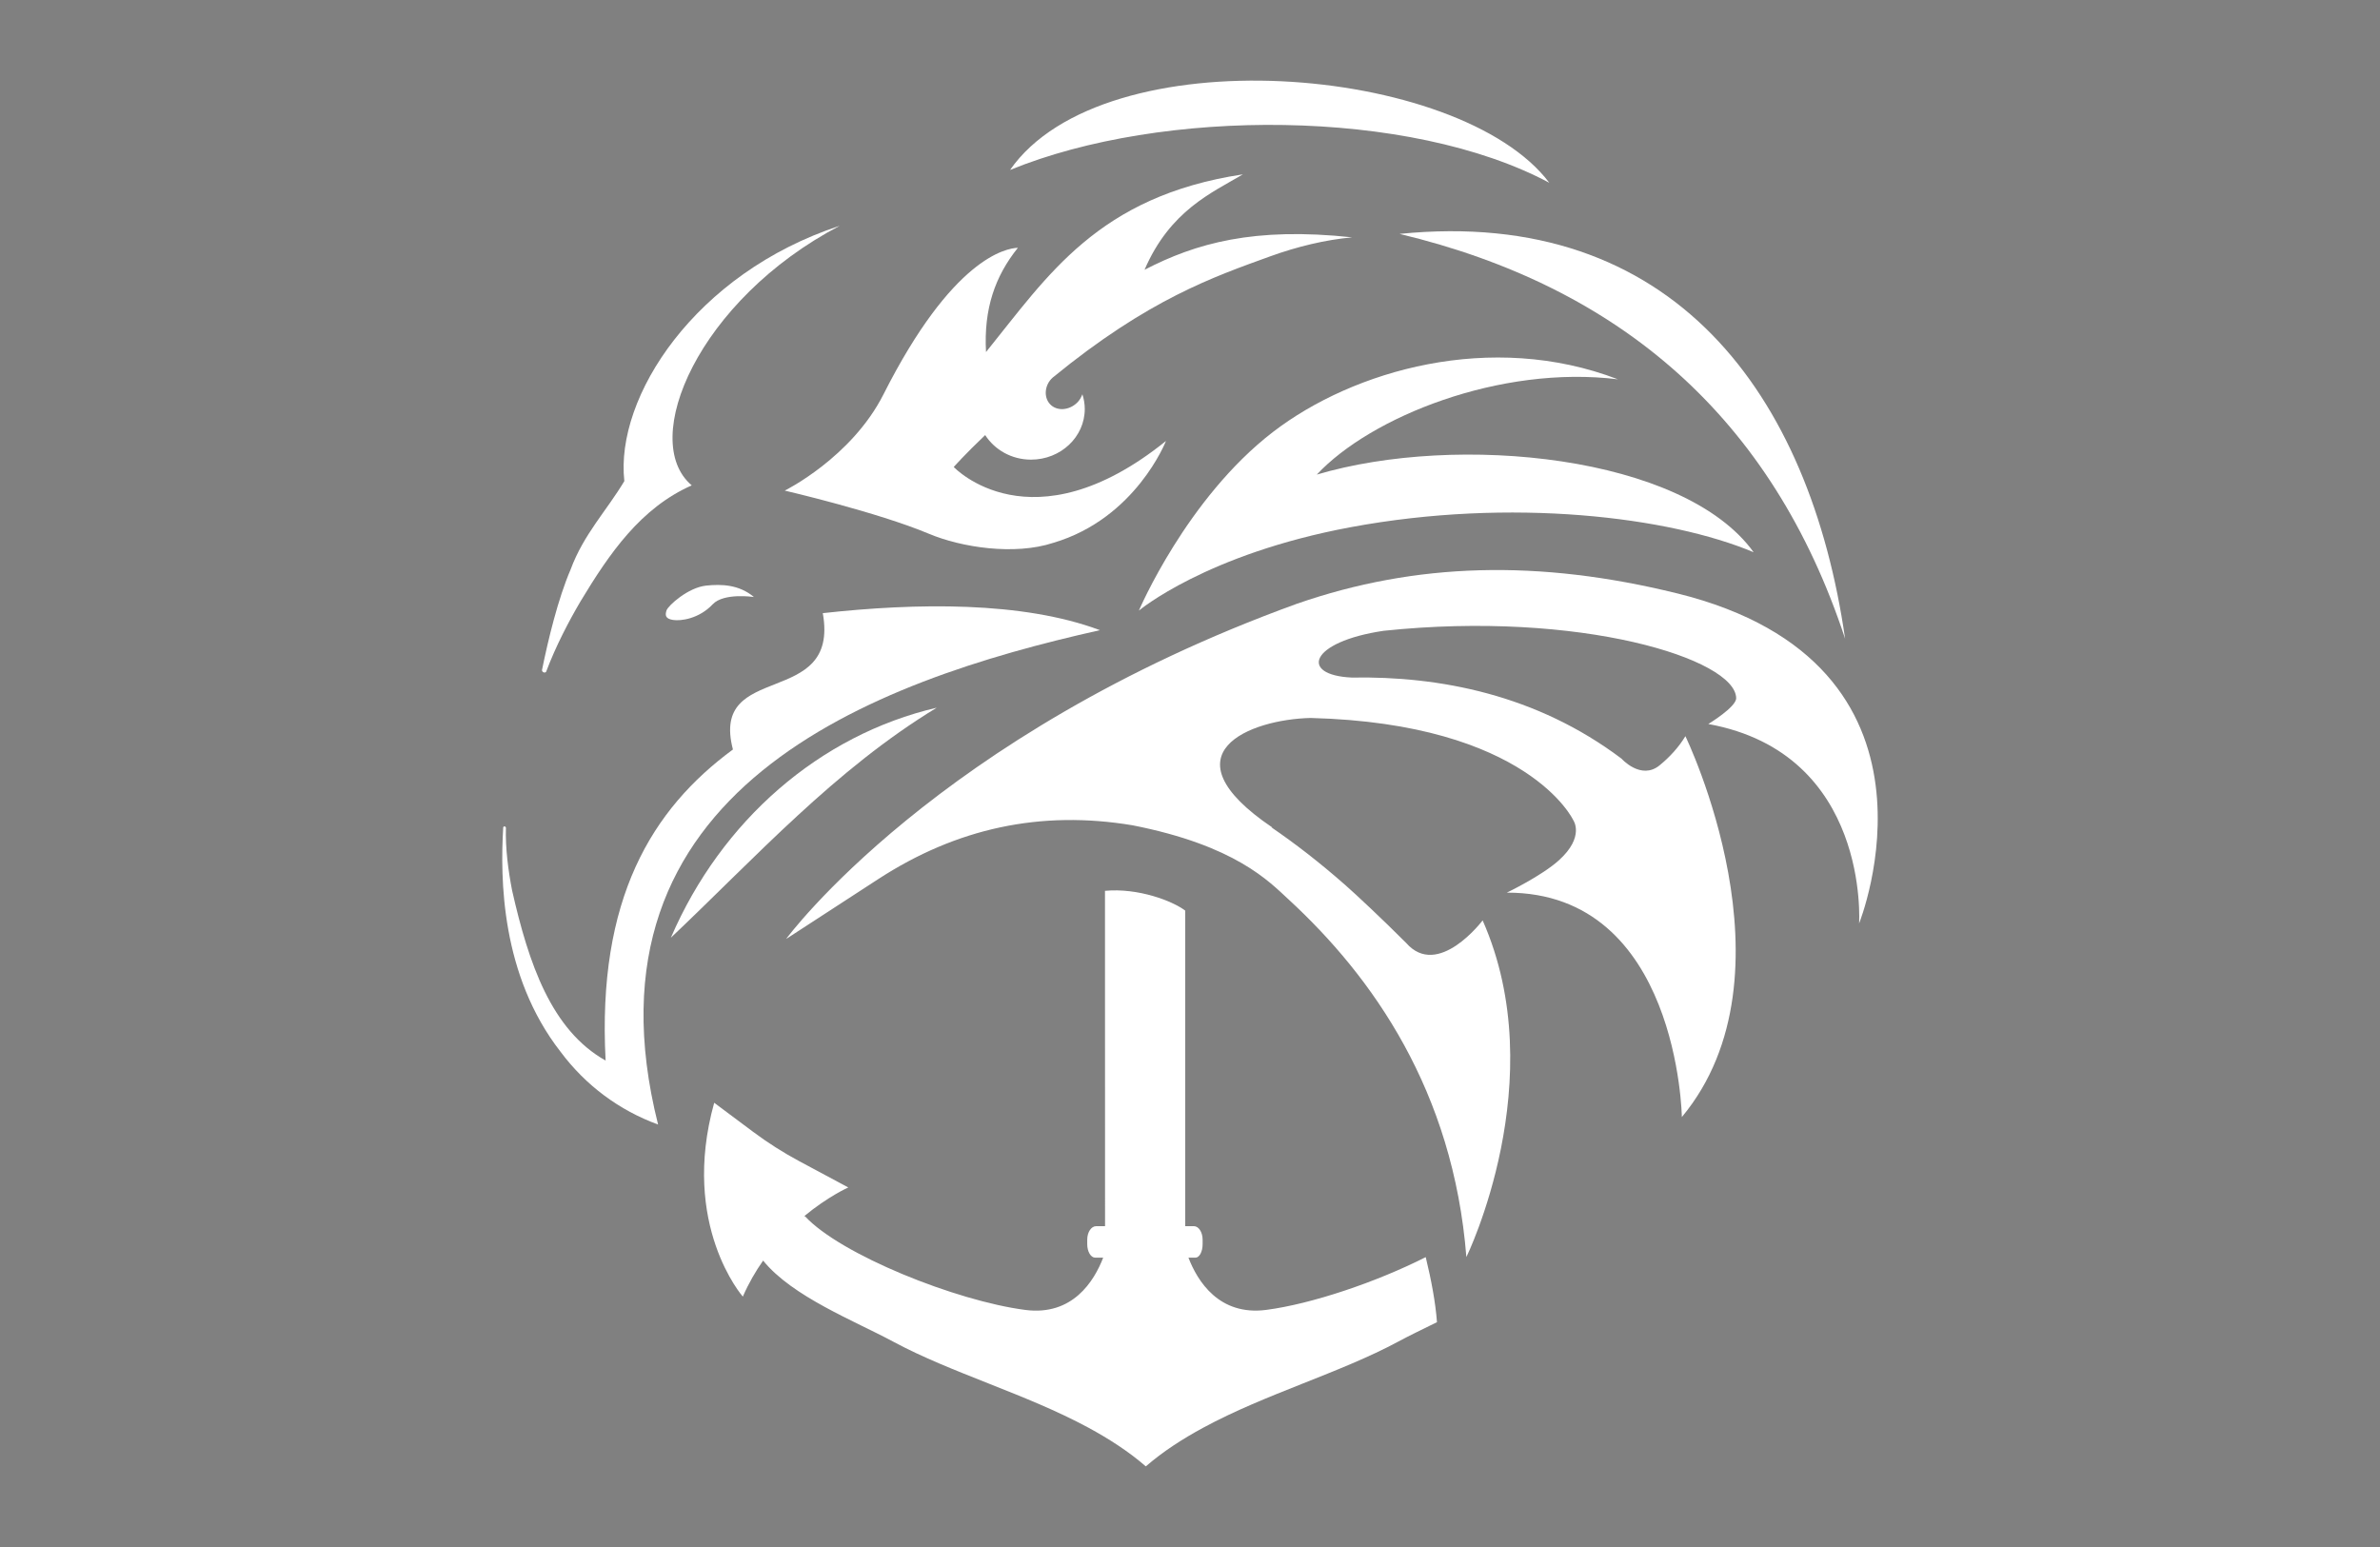
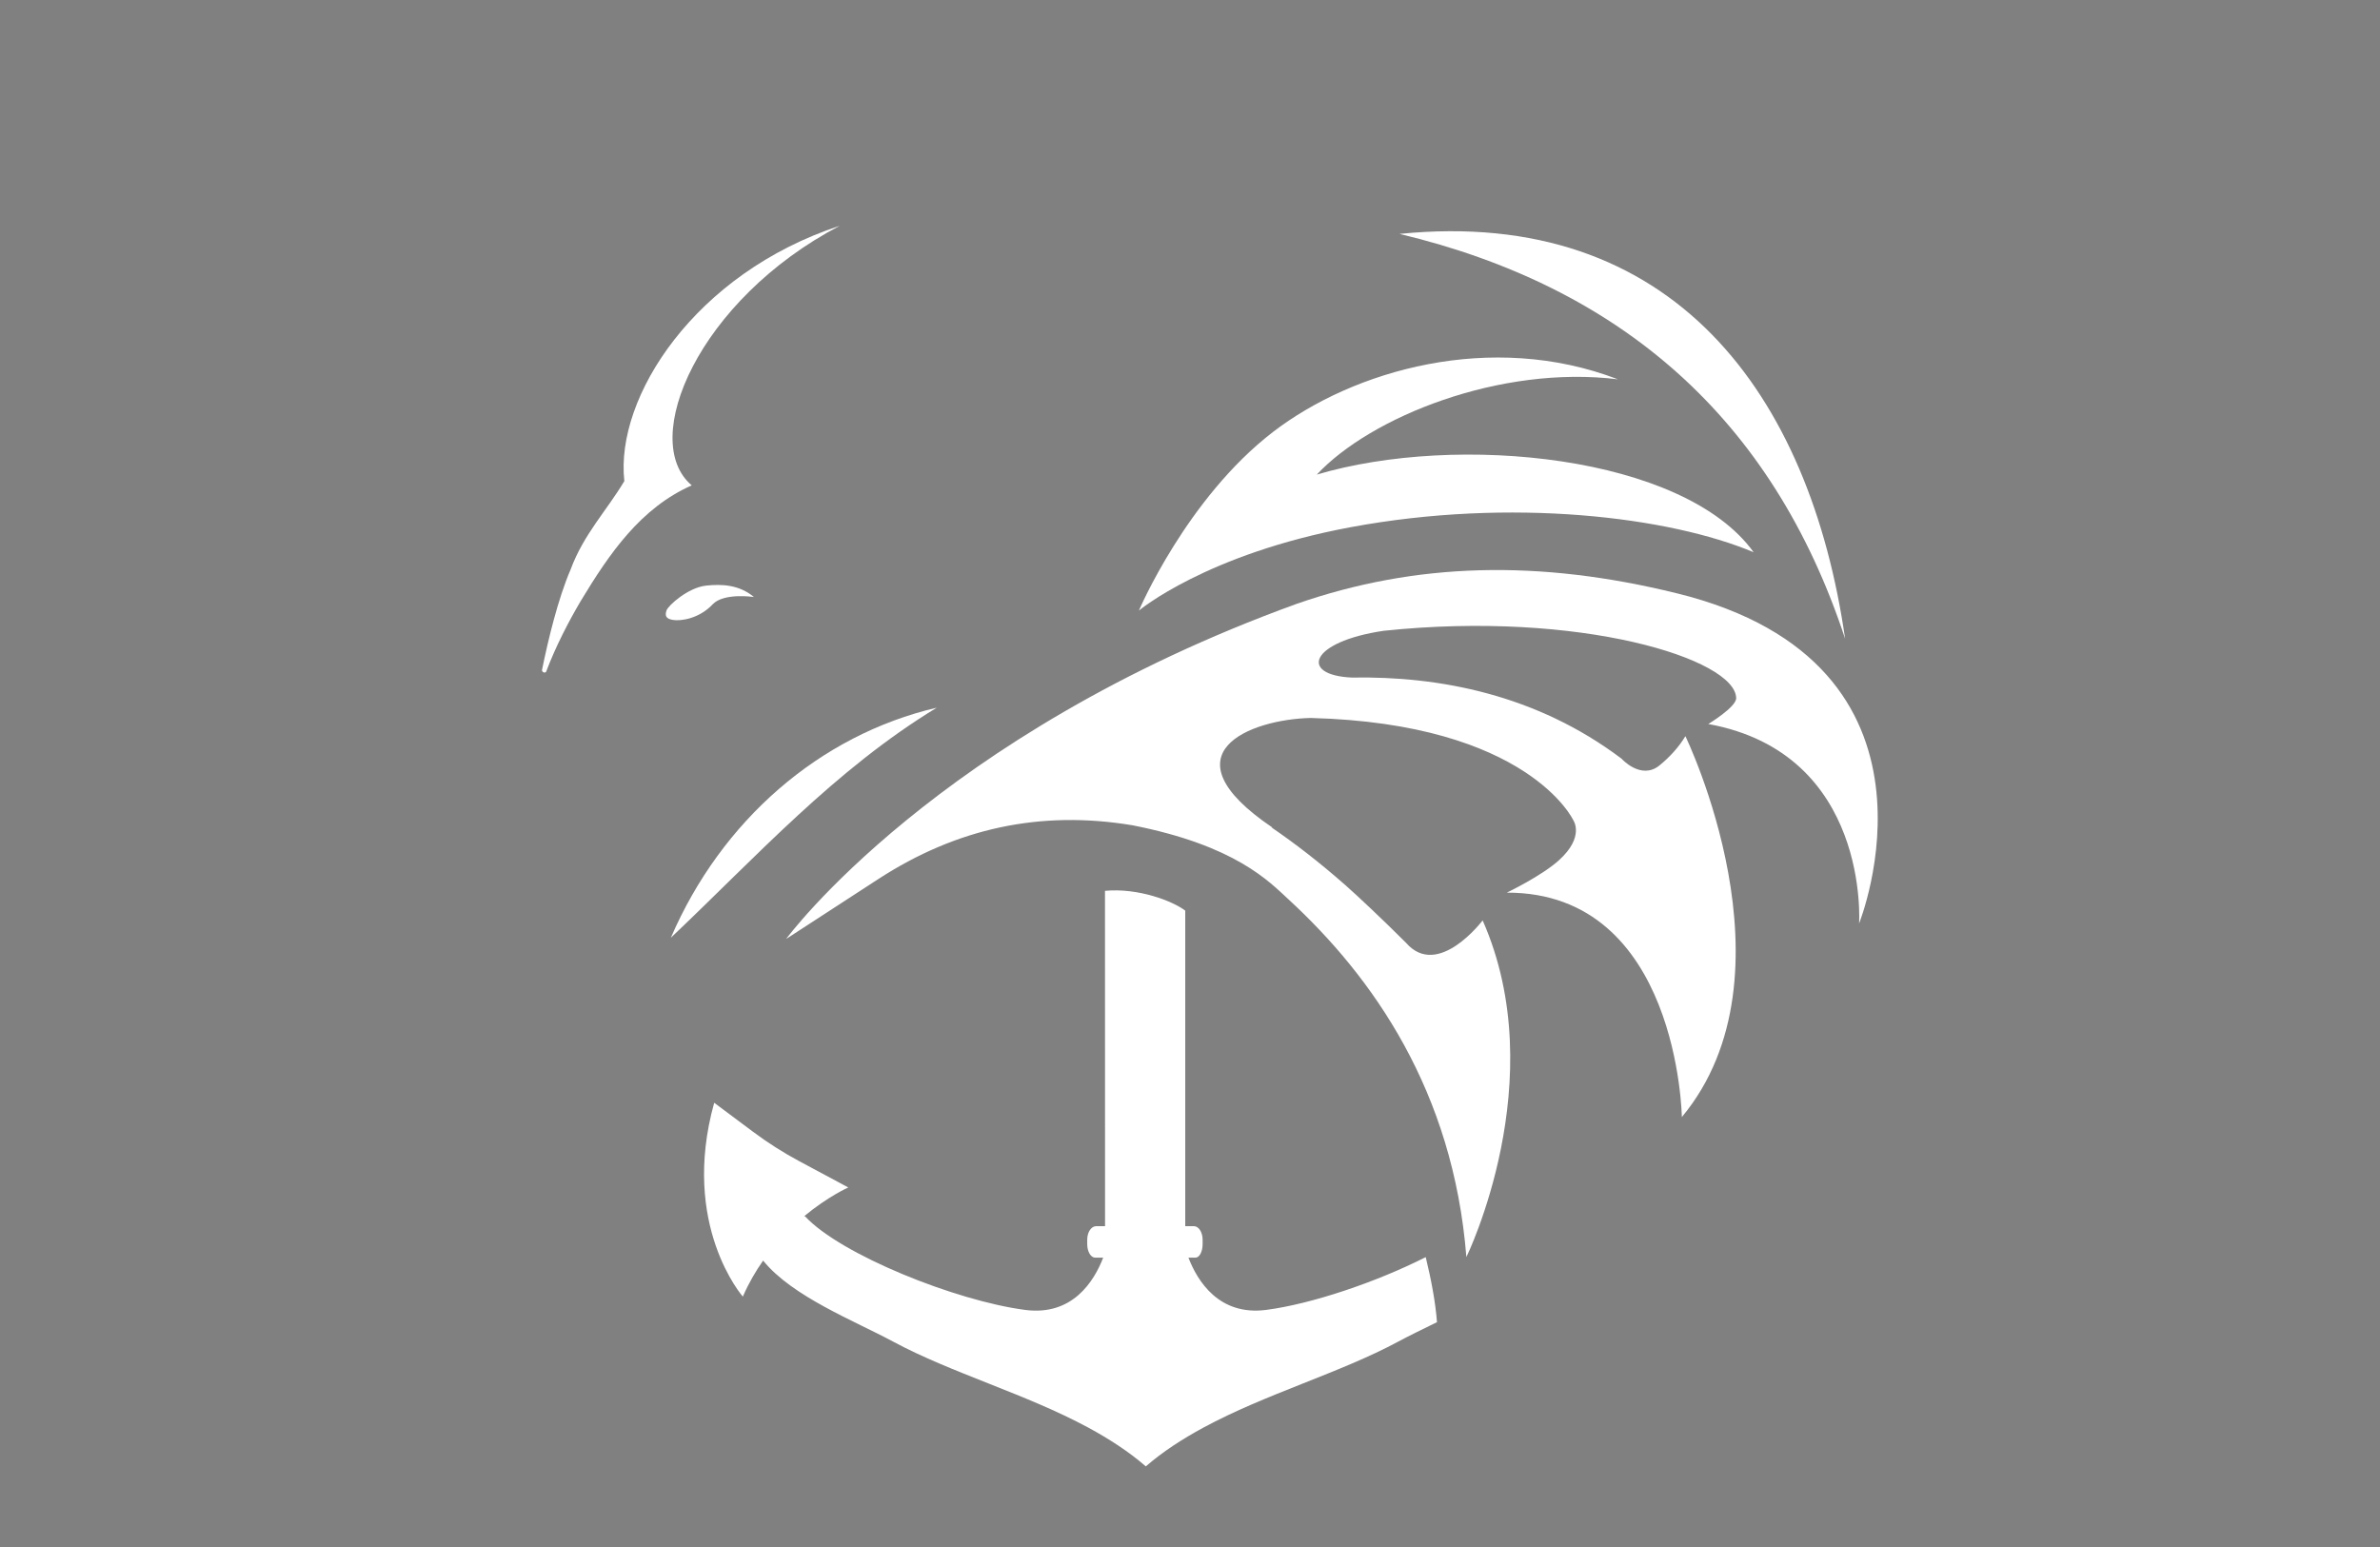
<svg xmlns="http://www.w3.org/2000/svg" id="EAGLE_BEYOND_-_NOT_VECTOR" version="1.1" viewBox="0 0 500 325">
  <rect x="0" y="0" width="500" height="325" fill="#808080" stroke="none" />
  <defs>
    <style> .st0 { fill: #fff; } </style>
  </defs>
  <g>
    <path class="st0" d="M294.02,49.138c46.358,11.093,78.315,38.596,93.607,85.047-7.388-51.265-36.058-90.844-93.607-85.047Z" />
    <path class="st0" d="M140.938,197c17.882-16.944,34.483-35.346,55.858-48.326-24.586,5.733-45.254,23.707-55.858,48.326Z" />
-     <path class="st0" d="M325.486,38.401c-18.761-24.926-93.533-31.049-113.293-2.694,31.978-13.098,83.95-12.983,113.293,2.694Z" />
    <path class="st0" d="M339.912,79.691c-26.658-10.235-55.58-1.914-72.454,11.041-18.166,13.947-28.195,37.545-28.195,37.545,0,0,14.113-11.876,44.502-17.524,33.775-6.277,67.011-2.172,84.648,5.266-14.684-20.386-62.266-25.067-91.774-16.314,11.274-12.093,38.496-23.084,63.273-20.015Z" />
-     <path class="st0" d="M231.078,132.387c-16.287-6.1-38.624-5.736-58.223-3.573,3.618,20.261-23.796,9.864-18.878,28.642-17.047,12.538-28.553,31.374-26.746,65.356-11.402-6.415-16.159-20.35-19.652-35.763-.804-4.158-1.424-8.856-1.294-13.164-.092-.39-.573-.332-.57-.005-.629,10.67-.504,30.995,12.068,47.104,5.271,7.055,12.301,12.276,20.47,15.259-17.702-70.362,45.081-93.202,92.825-103.855Z" />
    <path class="st0" d="M114.729,141.137c2.04-5.418,4.776-10.631,7.261-14.858,6.07-10.051,12.61-19.569,23.334-24.311-11.183-9.435,1.403-38.981,31.09-54.536-30.399,9.975-47.222,35.984-45.251,53.641-3.723,6.223-8.561,11.188-11.283,18.562-2.649,6.152-4.725,14.774-6.017,21.142.005.448.604.687.865.361Z" />
    <path class="st0" d="M266.006,275.191c-9.912,1.279-14.432-6.045-16.334-10.978h1.489c.818,0,1.489-1.27,1.489-2.823v-.966c0-1.551-.825-2.824-1.826-2.824h-1.824v-66.289c-2.638-2.02-9.882-4.814-16.86-4.16l.013,70.45h-1.872c-1.031,0-1.871,1.272-1.871,2.824v.966c0,1.553.75,2.823,1.672,2.823h1.679c-1.898,4.935-6.425,12.261-16.341,10.986-14.571-1.878-38.865-11.638-46.294-19.673-.068.009-.14-.007-.209,0,5.045-4.186,9.297-6.059,9.297-6.059l-10.262-5.498c-3.4-1.822-6.66-3.895-9.751-6.203l-8.161-6.093c-7.162,25.734,6.017,40.722,6.017,40.722,1.222-2.814,2.687-5.318,4.261-7.569,6.136,7.582,19.147,12.627,27.347,17.043,12.266,6.597,27.808,10.94,40.984,18.058,4.344,2.357,8.445,4.997,12.067,8.133,3.626-3.136,7.728-5.776,12.081-8.133,13.168-7.126,28.711-11.488,40.969-18.089,2.386-1.285,5.199-2.63,8.119-4.071-.302-4.106-1.195-8.875-2.363-13.664-10.405,5.264-24.021,9.853-33.517,11.086Z" />
    <path d="M368.135,79.262c.128.173.253.332.38.506,0,0-.15-.203-.38-.506Z" />
-     <path class="st0" d="M195.173,112.144c6.774,2.846,17.936,4.589,26.134,1.89,17.322-5.141,23.644-21.392,23.644-21.392-28.3,22.804-44.586,5.467-44.586,5.467,0,0,2.387-2.698,6.608-6.704,1.979,3.079,5.532,5.157,9.629,5.157,6.236,0,11.291-4.766,11.291-10.646,0-1.076-.186-2.108-.5-3.086-.242.645-.583,1.27-1.134,1.796-1.713,1.637-4.24,1.774-5.644.305-1.404-1.469-1.181-4.112.559-5.624,20.118-16.468,33.8-21.144,45.568-25.415,5.823-2.114,11.765-3.521,17.323-4.029-20.657-2.233-32.888,1.261-43.615,6.816,5.363-12.451,14.162-16.202,20.67-20.05-30.48,4.605-41.013,21.318-53.972,37.331-.507-9.14,1.928-15.959,6.698-21.903-2.53.099-13.773,2.168-28.236,30.784-6.725,13.306-20.746,20.227-20.746,20.227,0,0,19.442,4.511,30.308,9.077Z" />
    <path class="st0" d="M352.313,124.655c-29.029-7.158-54.819-6.512-79.879,2.192-75.818,27.486-107.283,70.418-107.283,70.418l19.34-12.571c16.453-10.694,34.092-14.545,53.447-11.312,21.618,4.252,28.667,11.794,32.763,15.566,17.678,16.282,34.601,40.234,37.361,75.141,0,0,18.22-37.218,3.417-70.729,0,0-9.377,12.426-16.085,4.722-5.062-5.071-10.58-10.22-12.715-12.096-5.615-4.948-10.77-8.885-15.555-12.158l.184.023c-23.072-15.597-4.626-22.735,8.044-23.017,45.739,1.182,55.167,21.472,55.167,21.472,0,0,2.485,3.477-3.039,8.446-3.654,3.295-10.92,6.778-10.92,6.778,36.076-.066,36.769,47.149,36.769,47.149,25.01-30.069.744-80.021.744-80.021-1.327,2.237-3.293,4.402-5.453,6.152-3.889,3.145-7.968-1.43-7.968-1.43-17.814-13.425-38.179-17.361-56.674-17.035-11.038-.499-8.917-7.512,6.697-9.824,41.301-4.339,73.953,5.935,74.068,14.154.023,1.871-5.854,5.428-5.854,5.428,34.047,6.212,31.674,41.906,31.674,41.906,0,0,22.001-54.511-38.251-69.358Z" />
  </g>
  <path class="st0" d="M158.389,125.42c-3.153-2.623-6.825-2.734-10.049-2.392-3.798.403-7.985,4.204-8.313,5.212s-.261,1.742,1.371,2.002c1.633.26,5.457-.246,8.324-3.287,2.349-2.491,8.666-1.535,8.666-1.535Z" />
</svg>